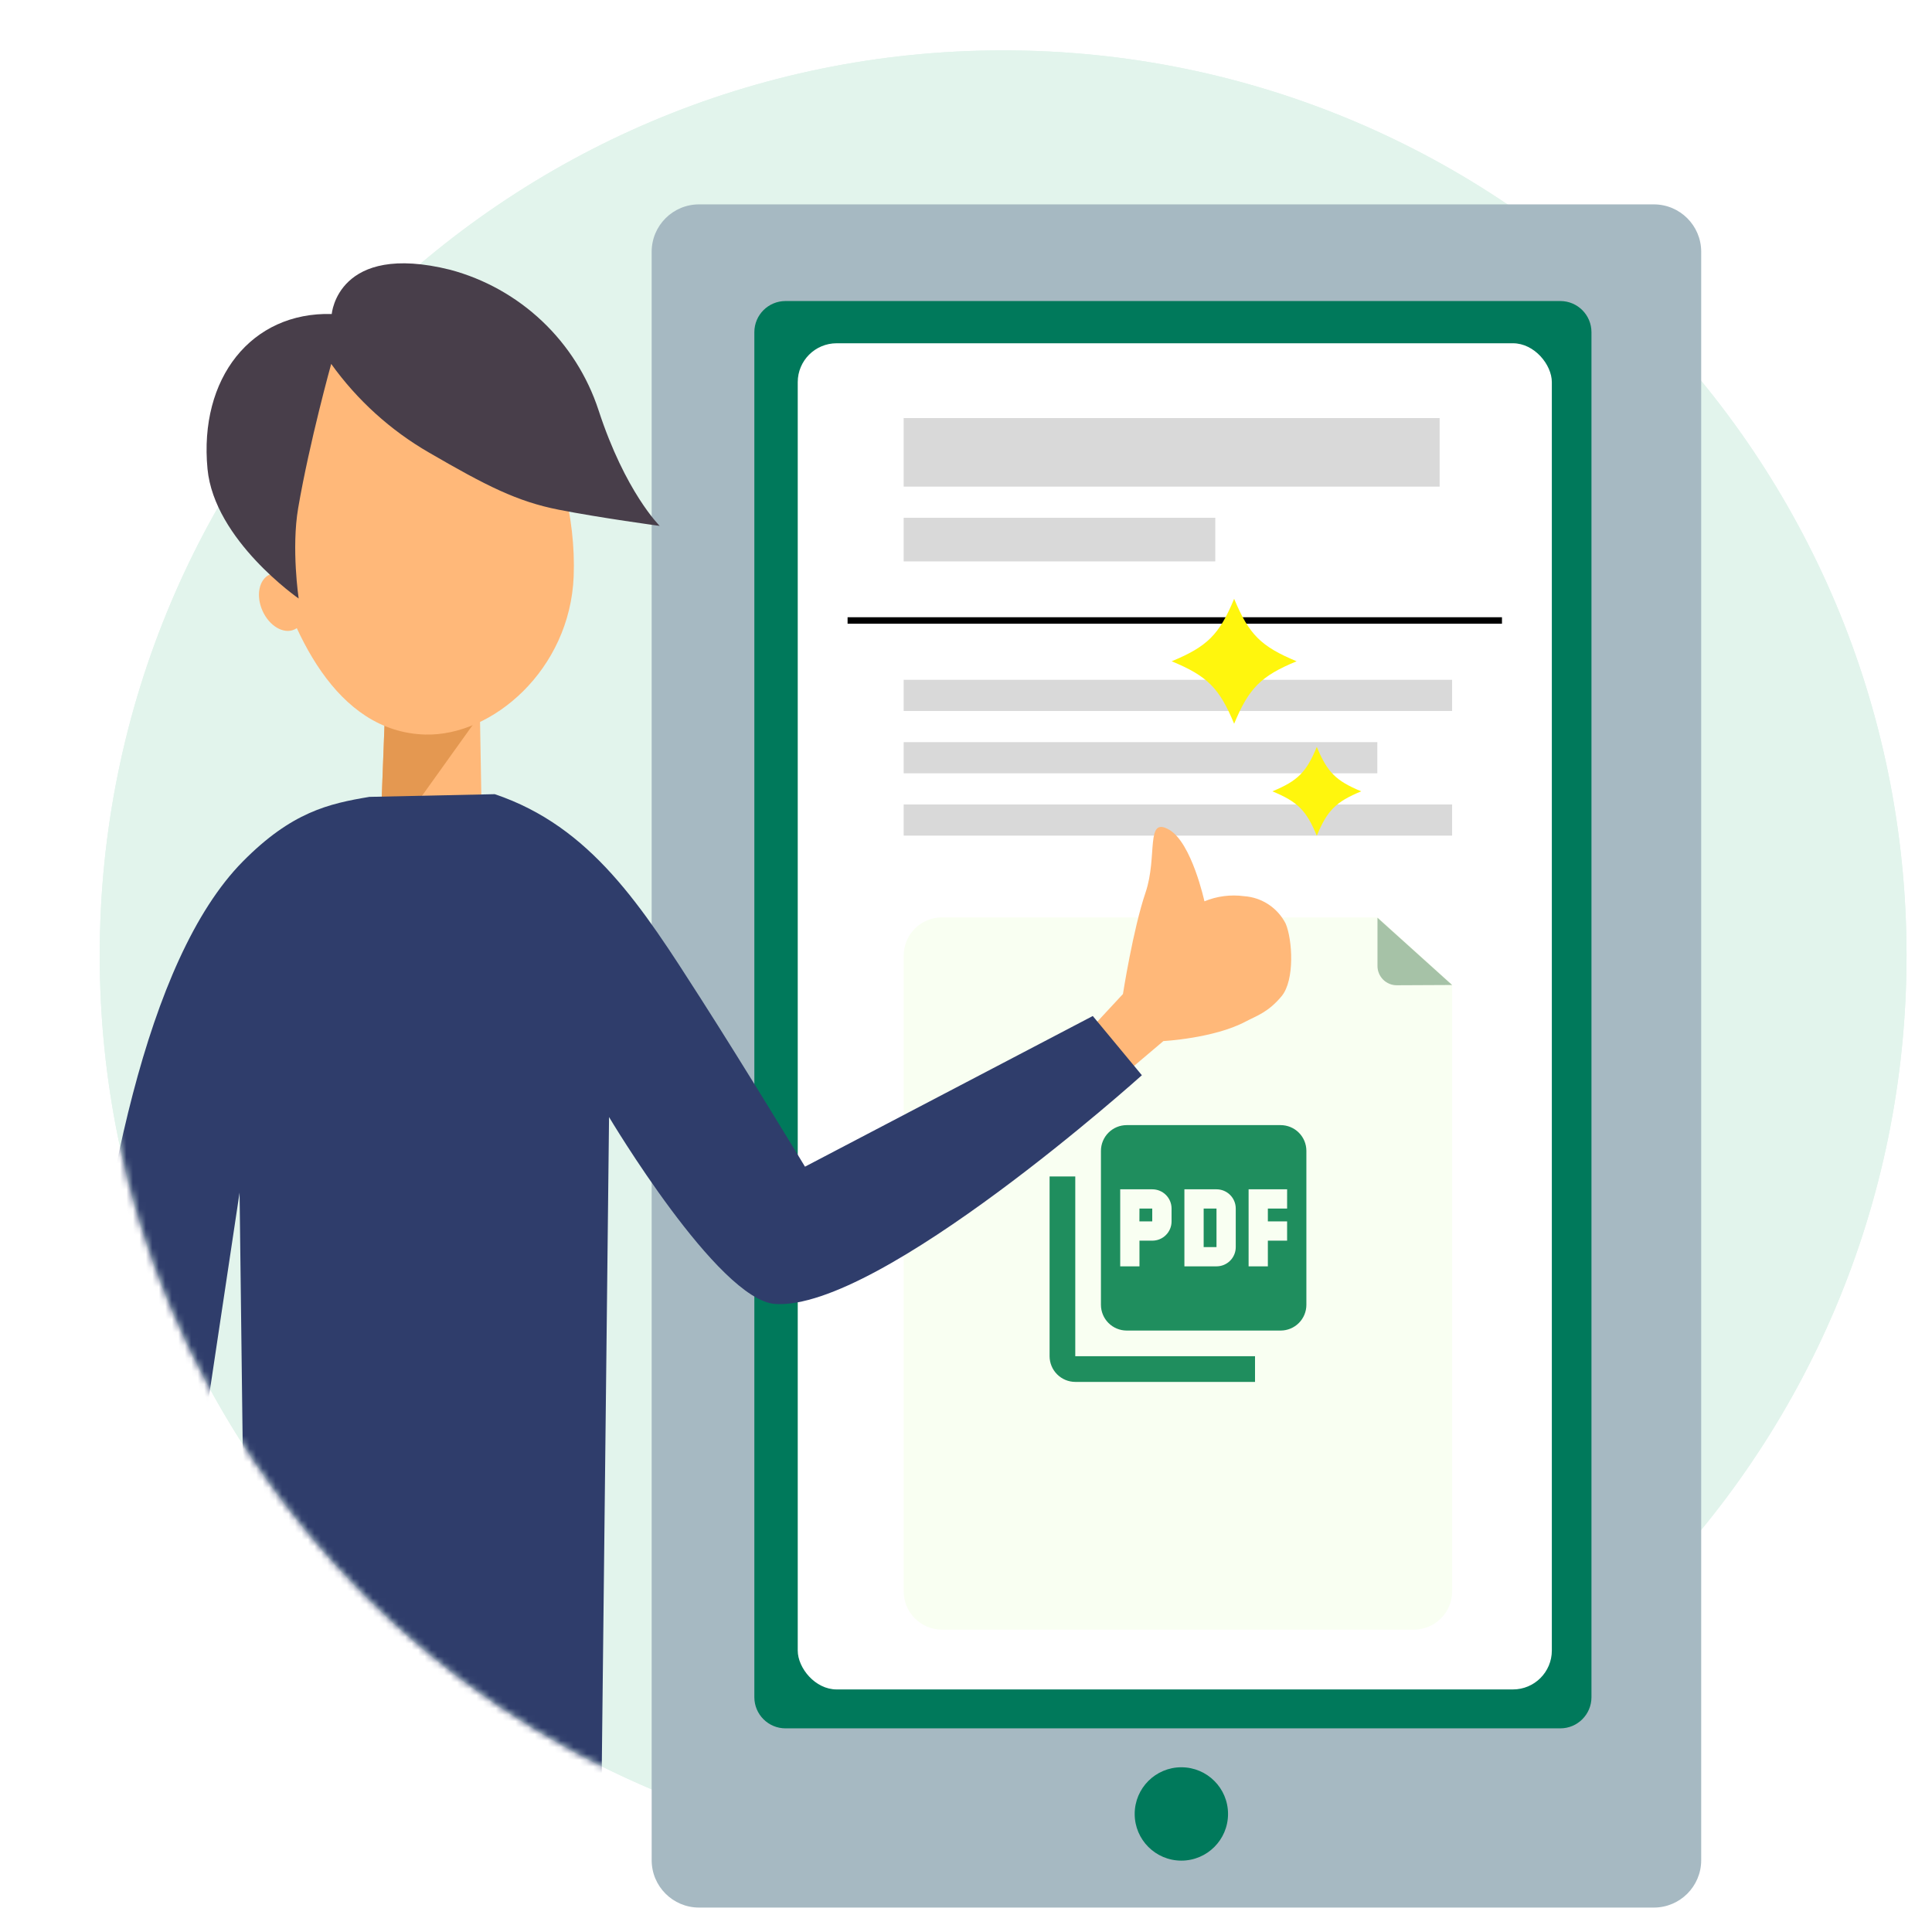
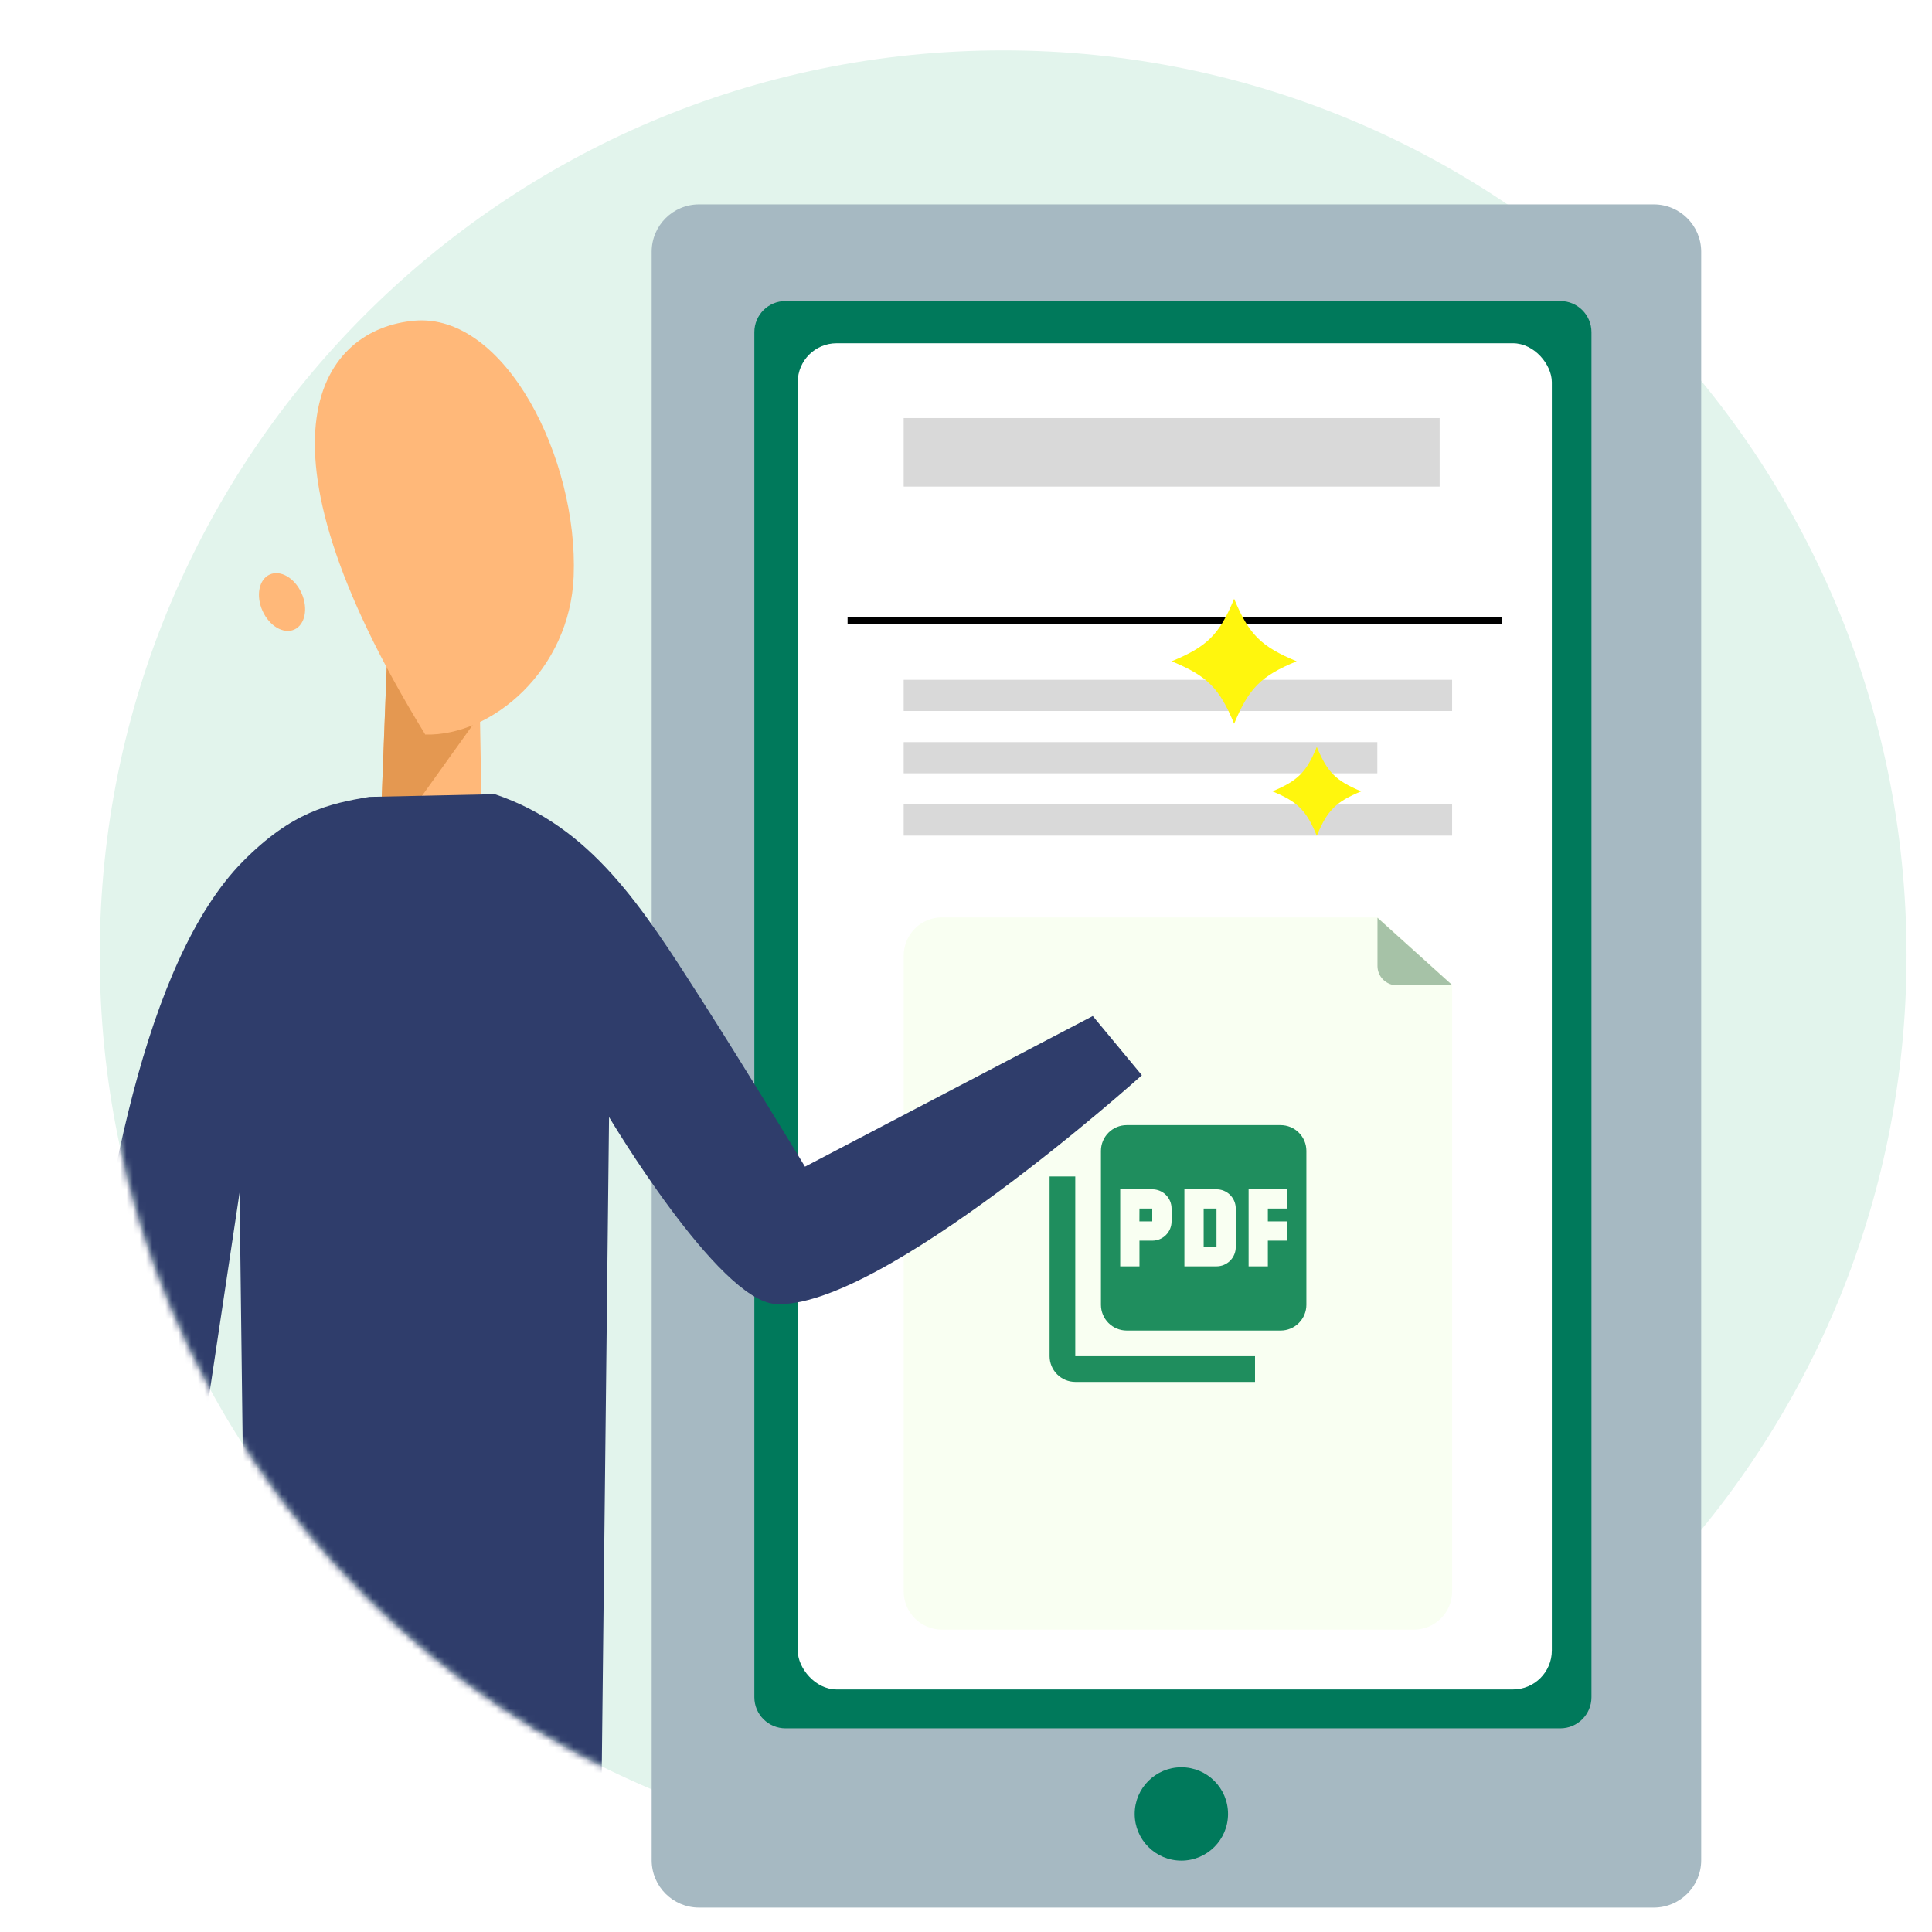
<svg xmlns="http://www.w3.org/2000/svg" width="298" height="298" viewBox="0 0 298 298" fill="none">
-   <path d="M154.727 7.768C231.686 7.768 294.074 70.268 294.074 147.361C294.074 224.454 231.686 286.954 154.727 286.954C77.769 286.954 15.381 224.456 15.381 147.361C15.381 70.265 77.769 7.768 154.727 7.768Z" fill="#E2F4EC" />
  <path d="M154.727 7.768C231.686 7.768 294.074 70.268 294.074 147.361C294.074 224.454 231.686 286.954 154.727 286.954C77.769 286.954 15.381 224.456 15.381 147.361C15.381 70.265 77.769 7.768 154.727 7.768Z" fill="#E2F4EC" />
  <path d="M255.09 31.524H107.826C103.788 31.524 100.516 34.797 100.516 38.834V286.922C100.516 290.959 103.788 294.232 107.826 294.232H255.09C259.127 294.232 262.4 290.959 262.4 286.922V38.834C262.4 34.797 259.127 31.524 255.09 31.524Z" fill="#A6B9C2" />
  <path d="M182.218 286.991C186.194 286.991 189.417 283.767 189.417 279.791C189.417 275.815 186.194 272.592 182.218 272.592C178.242 272.592 175.019 275.815 175.019 279.791C175.019 283.767 178.242 286.991 182.218 286.991Z" fill="#00795B" />
  <path d="M240.669 46.433H121.16C118.506 46.433 116.354 48.584 116.354 51.238V261.785C116.354 264.439 118.506 266.59 121.16 266.59H240.669C243.323 266.59 245.474 264.439 245.474 261.785V51.238C245.474 48.584 243.323 46.433 240.669 46.433Z" fill="#00795B" />
  <rect x="123.046" y="52.947" width="116.316" height="207.639" rx="6" fill="white" />
  <g filter="url(#filter0_d_241_2503)">
    <path d="M218.022 143.458L212.599 138.541L212.562 138.503H145.263C143.701 138.51 142.206 139.135 141.104 140.243C140.003 141.35 139.386 142.85 139.389 144.412V242.462C139.389 244.022 140.007 245.519 141.108 246.625C142.209 247.731 143.702 248.356 145.263 248.363H218.108C219.668 248.356 221.162 247.731 222.263 246.625C223.364 245.519 223.982 244.022 223.982 242.462V148.852L218.022 143.458Z" fill="#F9FFF2" />
  </g>
  <g filter="url(#filter1_d_241_2503)">
    <path d="M223.978 148.931L212.469 138.561V146C212.469 146.391 212.547 146.778 212.698 147.14C212.848 147.501 213.067 147.829 213.344 148.105C213.622 148.381 213.951 148.6 214.313 148.748C214.675 148.897 215.062 148.972 215.454 148.971L223.978 148.931Z" fill="#A6C2A7" />
  </g>
  <path d="M197.539 173.543H173.776C172.726 173.546 171.72 173.964 170.978 174.707C170.236 175.449 169.817 176.455 169.814 177.504V201.27C169.818 202.319 170.236 203.325 170.978 204.066C171.721 204.808 172.726 205.226 173.776 205.23H197.541C198.591 205.226 199.597 204.808 200.339 204.066C201.081 203.324 201.499 202.318 201.502 201.268V177.504C201.499 176.454 201.081 175.448 200.338 174.706C199.596 173.964 198.589 173.546 197.539 173.543ZM180.707 188.395C180.707 188.786 180.631 189.172 180.482 189.532C180.333 189.893 180.114 190.221 179.838 190.496C179.562 190.772 179.235 190.991 178.874 191.14C178.514 191.289 178.127 191.366 177.737 191.365H175.756V195.327H172.786V183.444H177.737C178.127 183.444 178.514 183.52 178.874 183.669C179.235 183.818 179.562 184.037 179.838 184.313C180.114 184.589 180.333 184.916 180.482 185.277C180.631 185.637 180.707 186.024 180.707 186.414V188.395ZM190.608 192.357C190.609 192.747 190.532 193.133 190.383 193.494C190.234 193.854 190.015 194.182 189.739 194.458C189.463 194.734 189.136 194.952 188.775 195.102C188.415 195.251 188.028 195.327 187.638 195.327H182.687V183.444H187.638C188.029 183.444 188.415 183.52 188.776 183.669C189.136 183.819 189.464 184.038 189.74 184.314C190.016 184.59 190.234 184.917 190.383 185.278C190.532 185.639 190.609 186.025 190.608 186.416V192.357ZM198.529 186.416H195.56V188.395H198.529V191.365H195.56V195.327H192.59V183.444H198.531L198.529 186.416ZM175.747 188.395H177.727V186.416H175.756L175.747 188.395ZM165.854 181.464H161.893V209.189C161.896 210.239 162.314 211.245 163.057 211.987C163.799 212.729 164.805 213.148 165.854 213.151H193.58V209.189H165.854V181.464ZM185.658 192.357H187.638V186.416H185.658V192.357Z" fill="#1F8E5E" />
  <rect x="139.387" y="64.483" width="82.671" height="10.574" fill="#D9D9D9" />
-   <rect x="139.387" y="79.864" width="48.065" height="6.729" fill="#D9D9D9" />
  <rect x="139.387" y="114.471" width="73.058" height="4.806" fill="#D9D9D9" />
  <rect x="139.387" y="104.857" width="84.594" height="4.806" fill="#D9D9D9" />
  <rect x="139.387" y="124.084" width="84.594" height="4.806" fill="#D9D9D9" />
  <line x1="130.735" y1="95.706" x2="231.671" y2="95.706" stroke="black" />
  <path d="M199.995 101.998C194.489 104.274 192.636 106.129 190.359 111.634C188.083 106.128 186.229 104.274 180.723 101.998C186.229 99.722 188.083 97.868 190.359 92.361C192.646 97.868 194.489 99.71 199.995 101.998Z" fill="#FFF60D" />
  <path d="M209.963 122.058C206.047 123.677 204.729 124.996 203.109 128.911C201.491 124.995 200.172 123.677 196.256 122.058C200.172 120.439 201.491 119.122 203.109 115.205C204.736 119.122 206.047 120.432 209.963 122.058Z" fill="#FFF60D" />
  <mask id="mask0_241_2503" style="mask-type:luminance" maskUnits="userSpaceOnUse" x="0" y="31" width="210" height="248">
    <path d="M198.574 31.8L0 40.978L10.96 278.082L209.534 268.903L198.574 31.8Z" fill="white" />
  </mask>
  <g mask="url(#mask0_241_2503)">
-     <path d="M165.915 161.18L173.208 153.323C173.208 153.323 174.773 143.309 176.687 137.687C178.6 132.065 176.612 125.809 180.358 127.994C183.824 130.014 185.777 139.021 185.777 139.021C187.709 138.225 189.818 137.952 191.889 138.23C193.233 138.321 194.531 138.759 195.656 139.5C196.781 140.242 197.694 141.262 198.307 142.462C199.351 144.916 199.738 151.181 197.68 153.657C195.601 156.161 193.797 156.689 192.129 157.571C187.239 160.167 179.445 160.579 179.445 160.579L171.041 167.701L165.915 161.18Z" fill="#FFB879" />
    <path d="M59.817 98.505L58.541 131.9L74.369 129.923L73.879 101.887" fill="#FFB879" />
    <path d="M77.105 105.963L58.54 131.905L59.816 98.51L77.105 105.963Z" fill="#E49851" />
-     <path d="M88.486 88.901C87.916 103.304 75.936 113.58 65.592 113.3C51.765 112.924 44.763 97.415 41.523 84.521C37.087 66.871 49.959 50.694 63.923 49.467C77.887 48.241 89.206 70.714 88.486 88.901Z" fill="#FFB879" />
+     <path d="M88.486 88.901C87.916 103.304 75.936 113.58 65.592 113.3C37.087 66.871 49.959 50.694 63.923 49.467C77.887 48.241 89.206 70.714 88.486 88.901Z" fill="#FFB879" />
    <path d="M41.612 88.615C43.279 87.871 45.474 89.167 46.519 91.511C47.563 93.855 47.059 96.361 45.392 97.105C43.725 97.85 41.532 96.551 40.487 94.206C39.441 91.861 39.945 89.358 41.612 88.615Z" fill="#FFB879" />
-     <path d="M51.171 48.433C51.171 48.433 52.059 37.293 69.427 41.608C74.744 43.028 79.622 45.753 83.62 49.535C87.617 53.318 90.608 58.038 92.321 63.268C96.448 75.913 101.758 81.118 101.758 81.118C101.758 81.118 92.637 79.888 86.201 78.625C79.765 77.361 75.022 74.941 66.193 69.818C60.239 66.383 55.089 61.716 51.085 56.13C51.085 56.13 47.744 68.145 45.99 78.376C44.922 84.611 46.069 92.318 46.069 92.318C46.069 92.318 33.063 83.32 32.007 72.333C30.67 58.345 38.755 48.092 51.171 48.433Z" fill="#483E4A" />
    <mask id="mask1_241_2503" style="mask-type:alpha" maskUnits="userSpaceOnUse" x="15" y="7" width="280" height="280">
      <path d="M154.727 7.768C231.686 7.768 294.074 70.268 294.074 147.361C294.074 224.454 231.686 286.954 154.727 286.954C77.769 286.954 15.381 224.456 15.381 147.361C15.381 70.265 77.769 7.768 154.727 7.768Z" fill="#E2F4EC" />
    </mask>
    <g mask="url(#mask1_241_2503)">
      <path d="M37.453 132.88C44.999 125.242 50.715 123.957 56.976 122.914L76.315 122.497C91.203 127.514 99.019 139.862 108.087 154.021C114.964 164.755 124.164 179.952 124.164 179.952L168.555 156.713L176.128 165.848C176.128 165.848 135.716 202.204 119.564 201.127C110.743 200.536 93.942 172.298 93.942 172.298L92.778 276.482L37.803 252.729L36.953 183.952L22.574 279.727L9.98 280.309C9.98 280.309 7.408 163.303 37.453 132.88Z" fill="#2F3D6B" />
    </g>
  </g>
  <defs>
    <filter id="filter0_d_241_2503" x="133.389" y="135.503" width="96.594" height="121.86" filterUnits="userSpaceOnUse" color-interpolation-filters="sRGB">
      <feFlood flood-opacity="0" result="BackgroundImageFix" />
      <feColorMatrix in="SourceAlpha" type="matrix" values="0 0 0 0 0 0 0 0 0 0 0 0 0 0 0 0 0 0 127 0" result="hardAlpha" />
      <feOffset dy="3" />
      <feGaussianBlur stdDeviation="3" />
      <feColorMatrix type="matrix" values="0 0 0 0 0 0 0 0 0 0 0 0 0 0 0 0 0 0 0.161 0" />
      <feBlend mode="normal" in2="BackgroundImageFix" result="effect1_dropShadow_241_2503" />
      <feBlend mode="normal" in="SourceGraphic" in2="effect1_dropShadow_241_2503" result="shape" />
    </filter>
    <filter id="filter1_d_241_2503" x="206.469" y="135.561" width="23.51" height="22.41" filterUnits="userSpaceOnUse" color-interpolation-filters="sRGB">
      <feFlood flood-opacity="0" result="BackgroundImageFix" />
      <feColorMatrix in="SourceAlpha" type="matrix" values="0 0 0 0 0 0 0 0 0 0 0 0 0 0 0 0 0 0 127 0" result="hardAlpha" />
      <feOffset dy="3" />
      <feGaussianBlur stdDeviation="3" />
      <feColorMatrix type="matrix" values="0 0 0 0 0 0 0 0 0 0 0 0 0 0 0 0 0 0 0.161 0" />
      <feBlend mode="normal" in2="BackgroundImageFix" result="effect1_dropShadow_241_2503" />
      <feBlend mode="normal" in="SourceGraphic" in2="effect1_dropShadow_241_2503" result="shape" />
    </filter>
  </defs>
</svg>